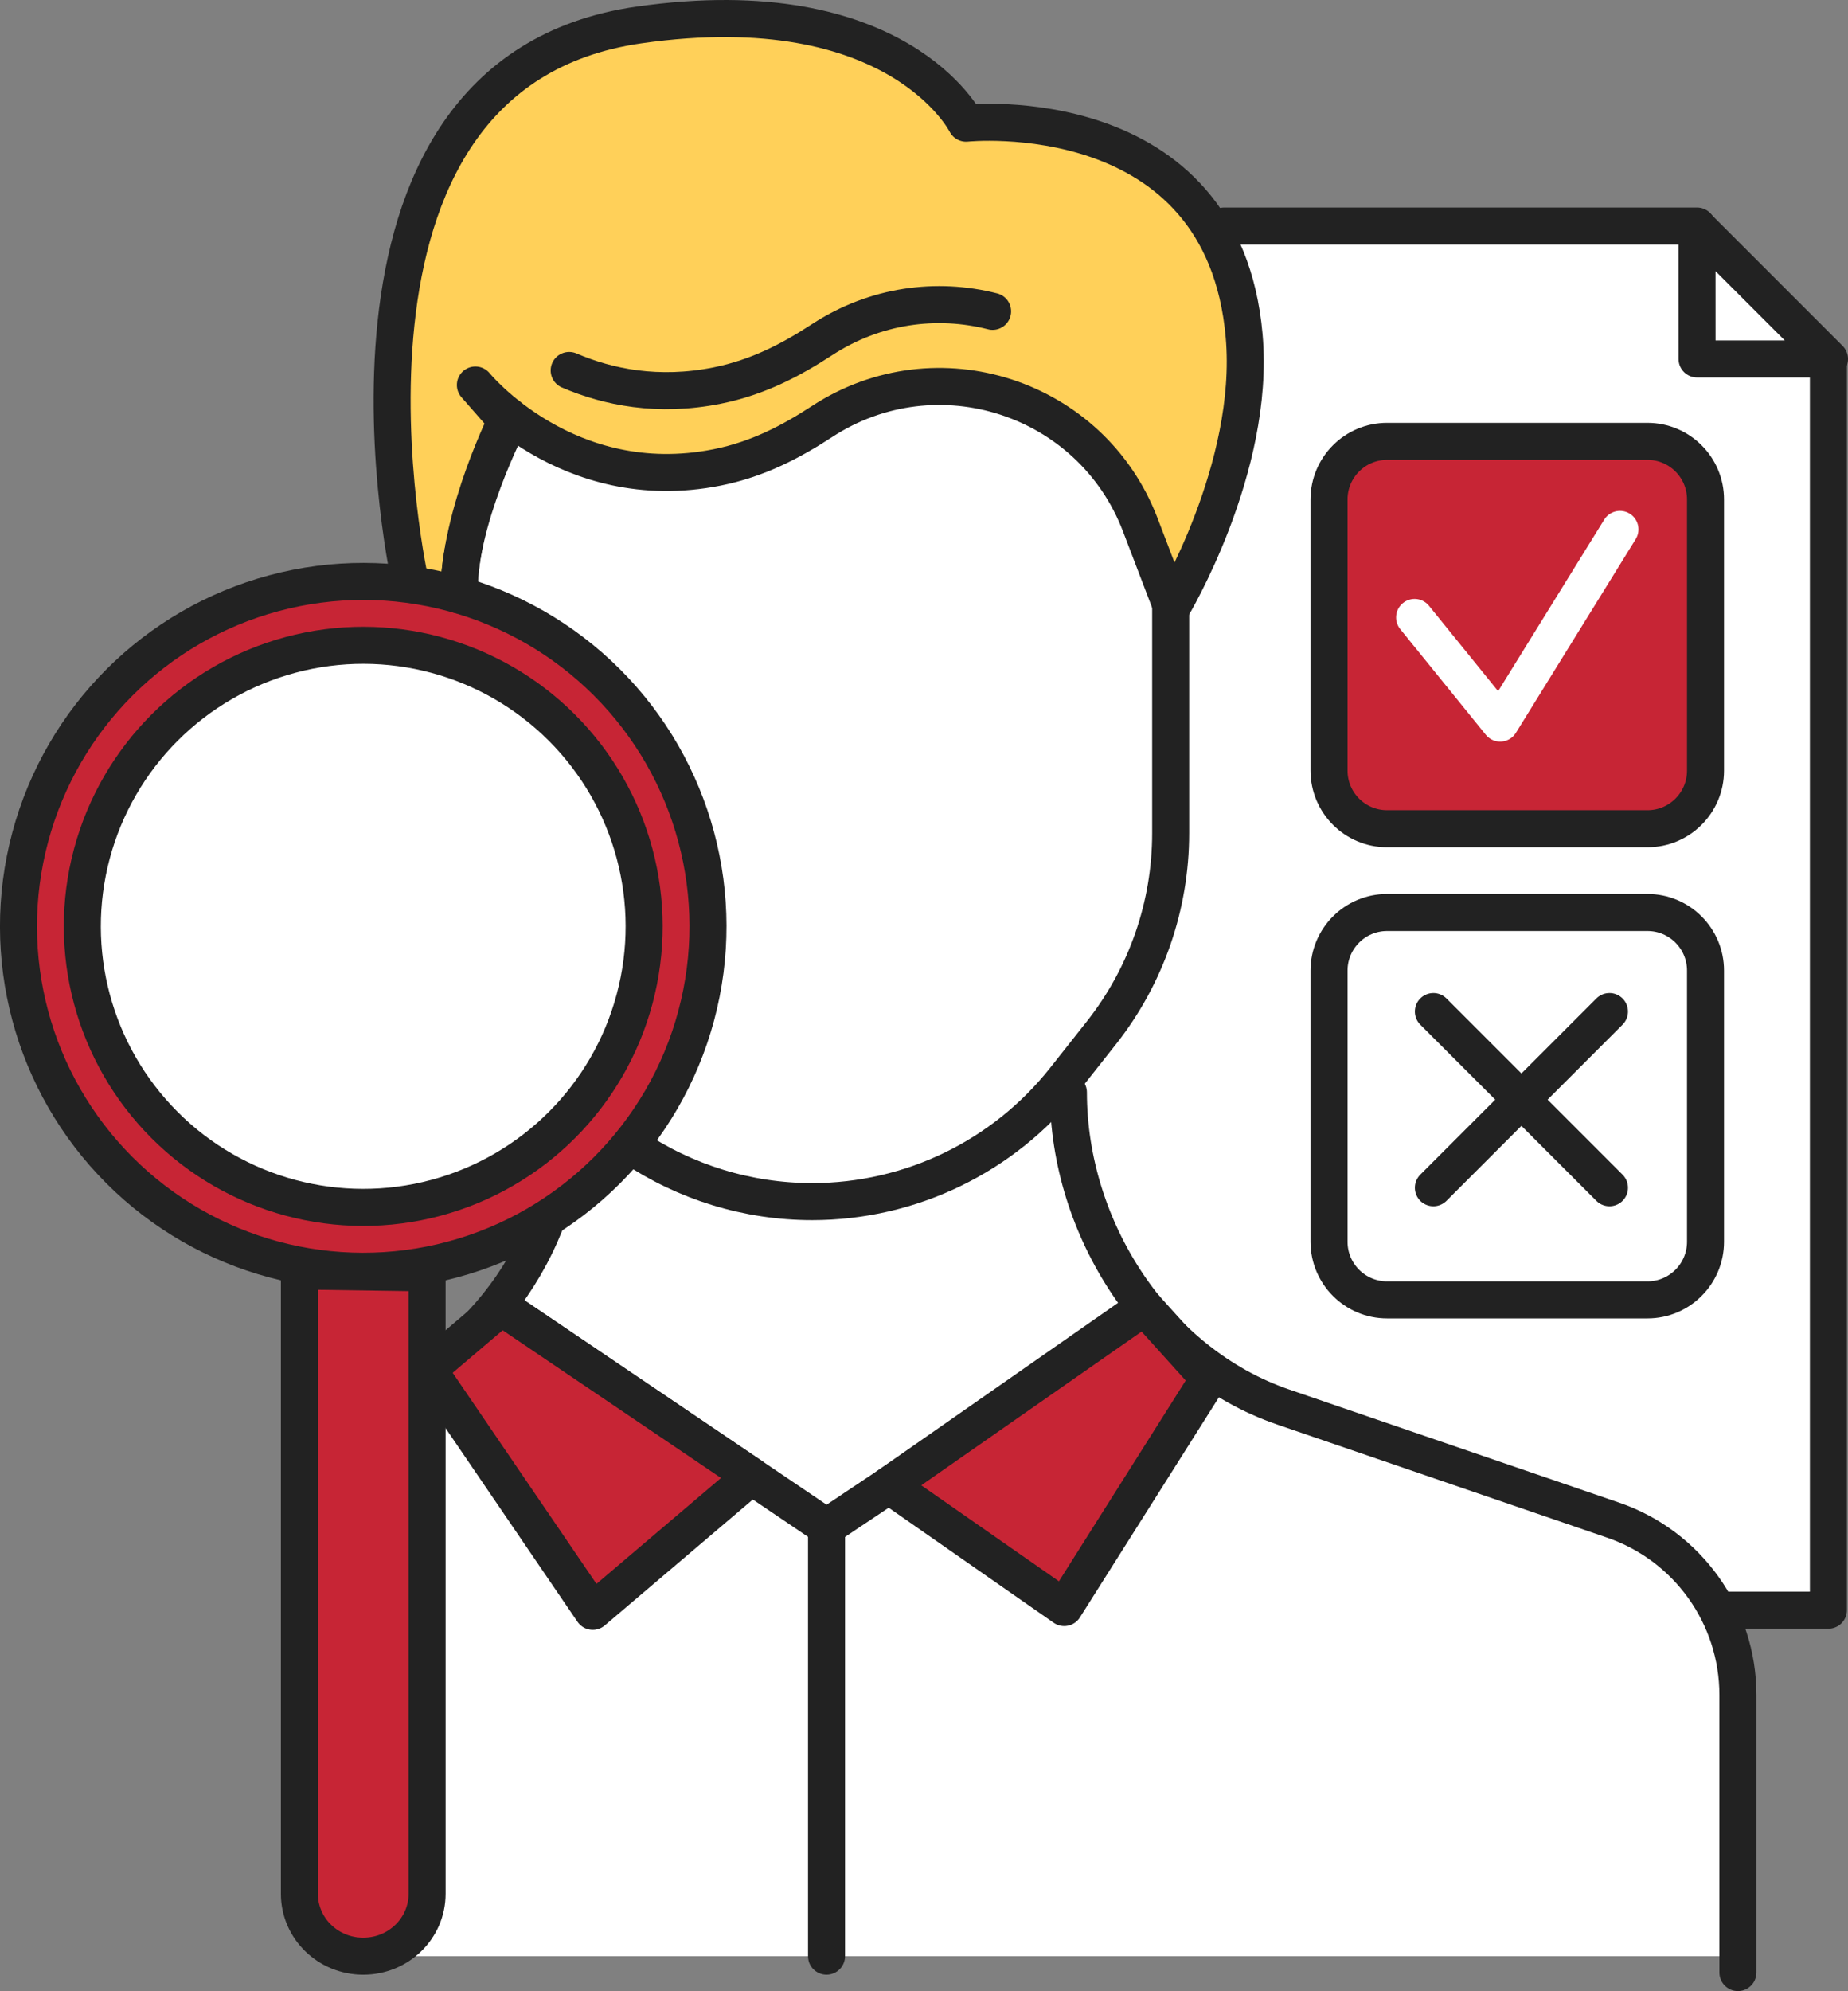
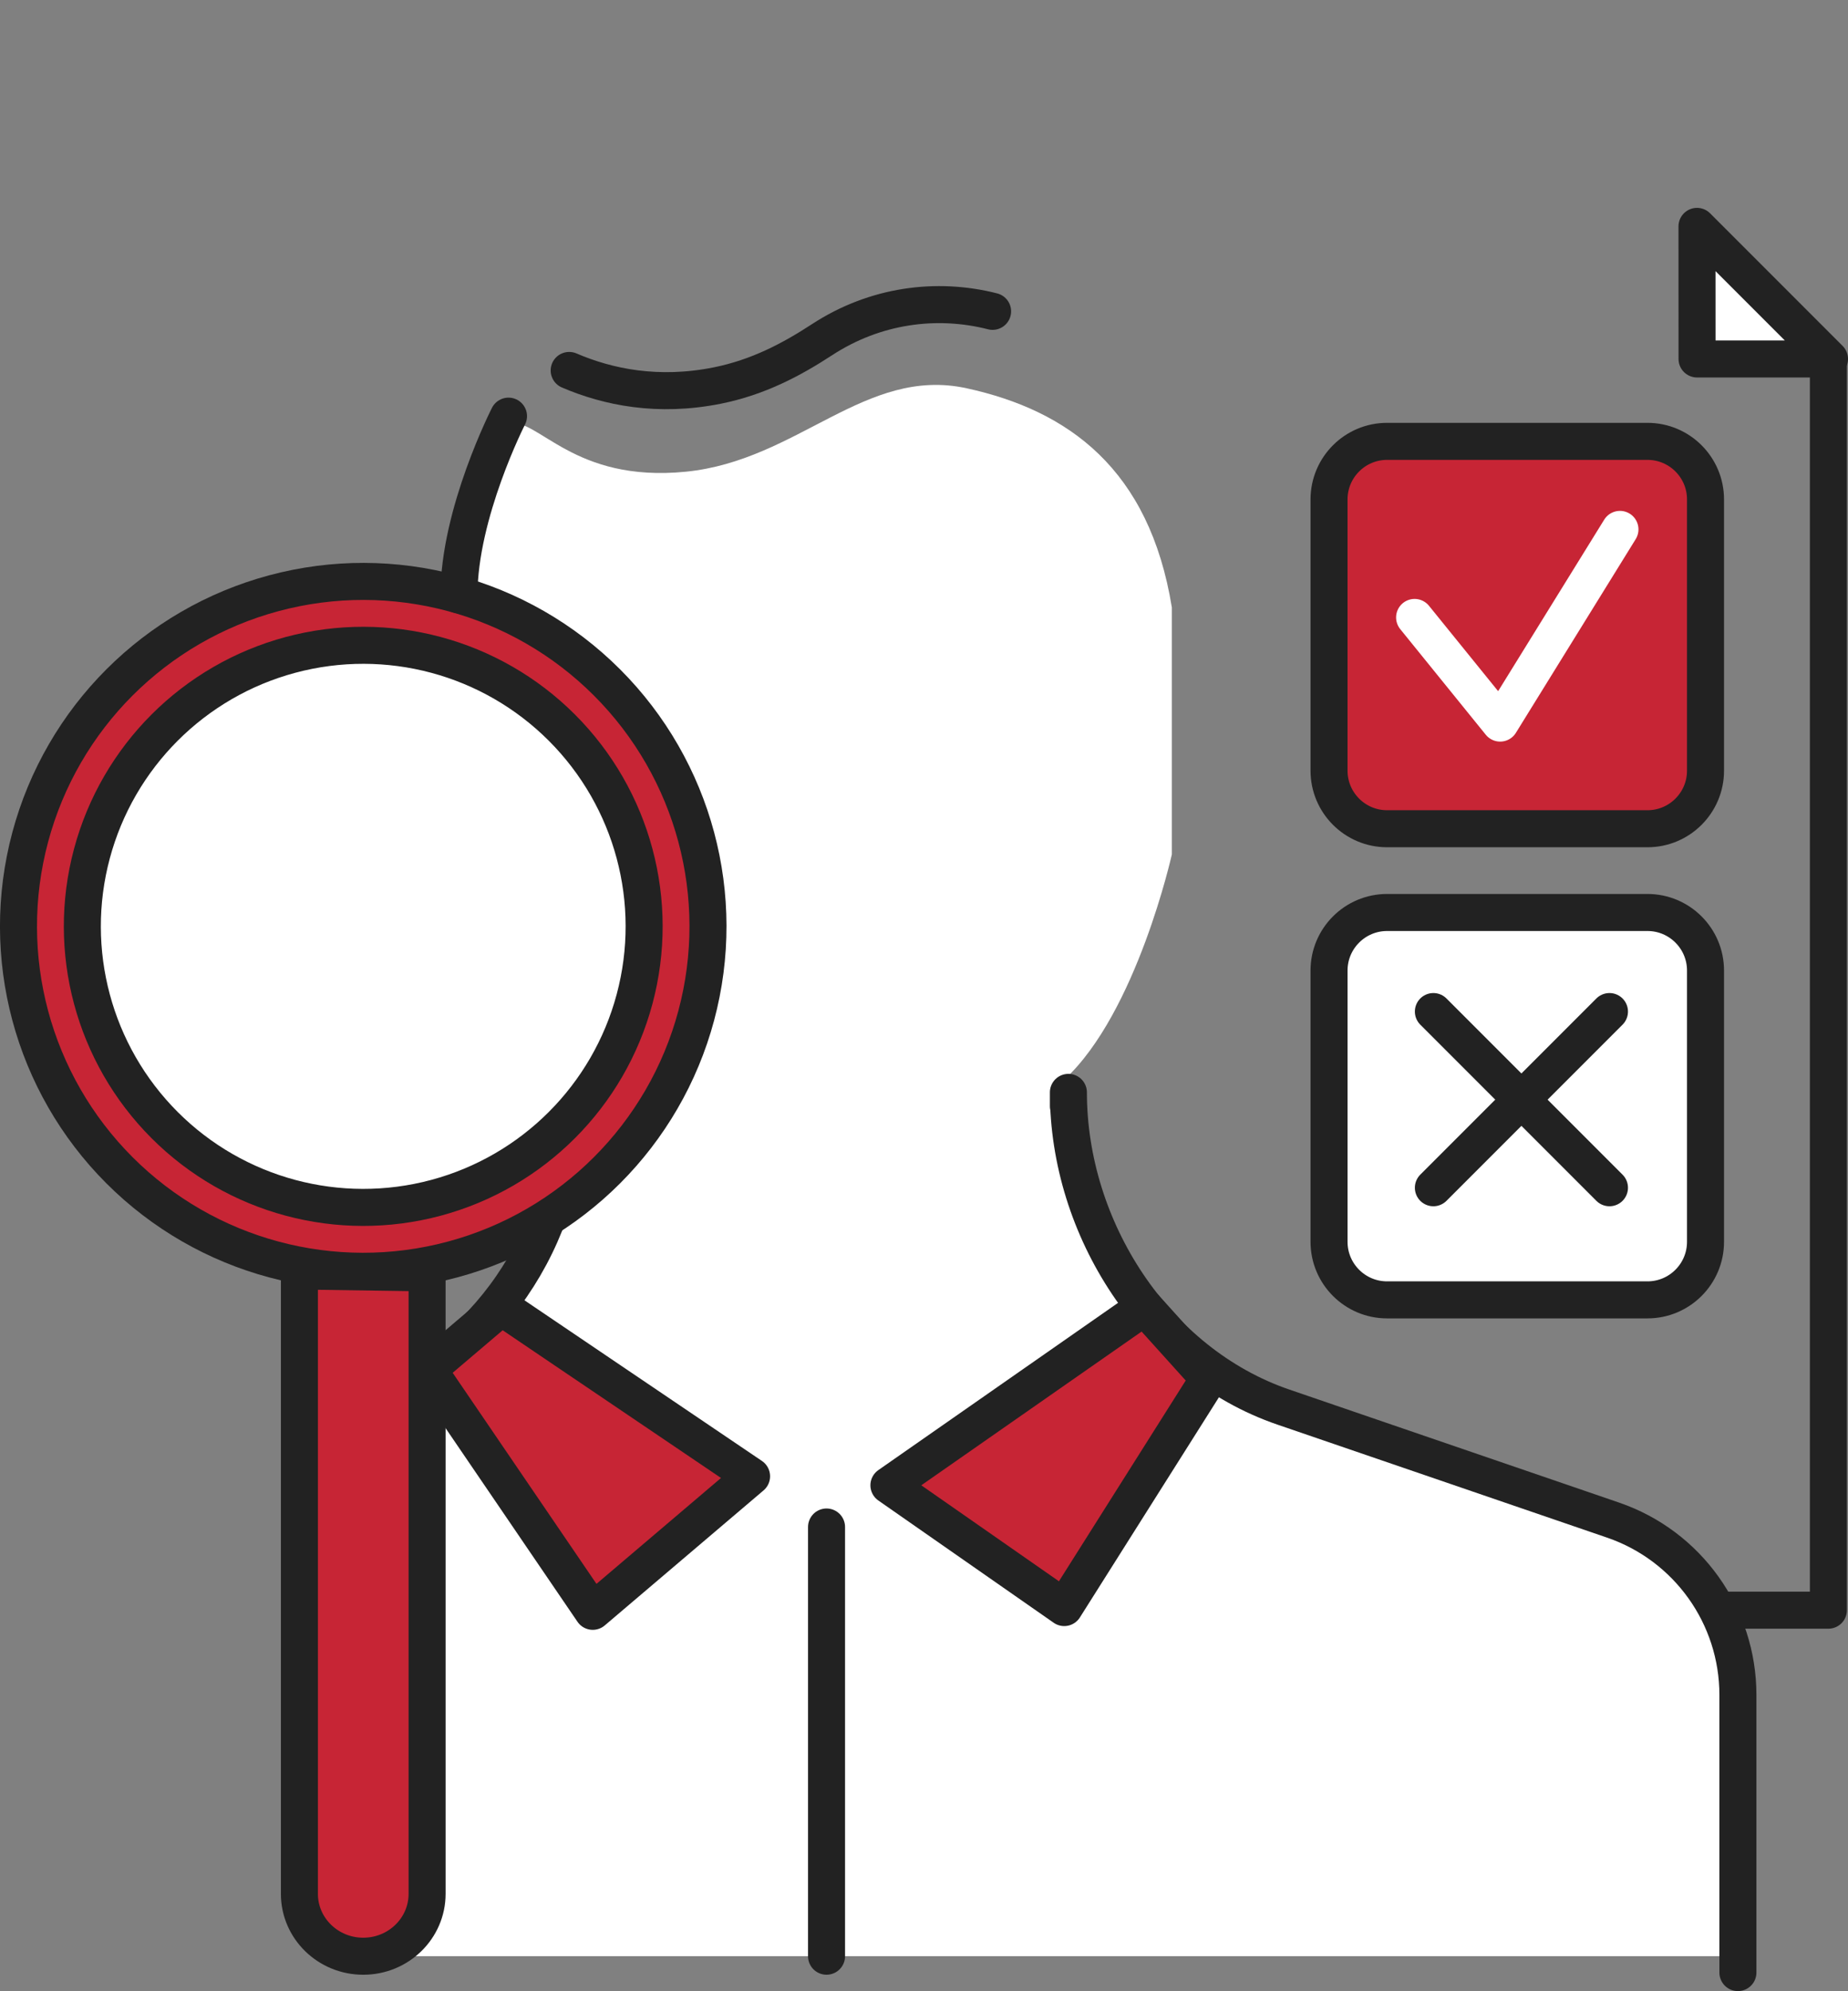
<svg xmlns="http://www.w3.org/2000/svg" id="_레이어_2" data-name="레이어 2" viewBox="0 0 1151.7 1240.21">
  <rect x="0" y="0" width="1151.7" height="1240.21" fill="#808080" stroke="none" />
  <defs>
    <style>
      .cls-1, .cls-2 {
        fill: #fff;
      }

      .cls-3, .cls-4, .cls-5, .cls-2 {
        stroke: #222;
      }

      .cls-3, .cls-4, .cls-5, .cls-2, .cls-6 {
        stroke-linecap: round;
        stroke-linejoin: round;
        stroke-width: 23.07px;
      }

      .cls-3, .cls-6 {
        fill: none;
      }

      .cls-4 {
        fill: #c72535;
      }

      .cls-5 {
        fill: #ffd059;
      }

      .cls-6 {
        stroke: #fff;
      }
    </style>
  </defs>
  <g id="Layer_1" data-name="Layer 1">
    <g>
      <path class="cls-1" d="m312.48,814.13l-45.74,38.88-40.35,365.47h856.71v-162.72s-2.78-83.2-77.81-108.91c-75.03-25.71-213.44-57.56-275.71-114.52l-16.38-18.19h-400.72Z" />
-       <polygon class="cls-1" points="709.64 141.01 1057.59 141.01 1140.16 223.59 1139.48 1002.94 618.61 1002.94 618.61 216.54 709.64 141.01" />
      <path class="cls-1" d="m278.31,378.36s19.73-111.89,38.6-114.94c18.86-3.05,40.54,37.4,110.57,30.39,70.03-7.01,111.68-65.77,174.97-51.96,63.29,13.81,113.86,50.23,127.86,136.51v153.84s-21.86,98.4-66.78,140.06c0,0,12.28,122.11,49.67,141.87l-198.09,137.01-202.63-137.01,60.44-110.31-94.6-325.46Z" />
      <g>
        <g>
-           <path class="cls-3" d="m394.21,714.31c32.71,22,71.59,34.15,111.96,34.15h0c61.34,0,119.31-28.07,157.36-76.19l22.8-28.84c28.01-35.42,43.24-79.26,43.24-124.41v-140.65" />
-           <path class="cls-5" d="m255.97,364.18S184.11,46.13,398.19,15.55c161.79-23.11,203.89,61.17,203.89,61.17,0,0,160.17-16.68,173.3,132.53,7.25,82.33-45.07,169.12-45.07,169.12l-19.7-51.53c-30.5-79.77-126.79-110.96-198.3-64.28-18.87,12.32-39.71,23.45-65.34,28.57-93.68,18.74-150.71-51.31-150.71-51.31l20.67,23.6s-31.72,60.86-30.86,107.12l-30.08-6.38" />
          <path class="cls-3" d="m354.72,230.75c24.26,10.42,55.42,16.77,92.23,9.41,25.63-5.13,46.47-16.26,65.34-28.57,33.12-21.62,71.56-26.53,106.31-17.66" />
          <path class="cls-3" d="m665.84,688.99v-8.57c0,84.67,53.81,168.55,133.91,196l184.76,63.3,20.77,7.12c46.54,15.95,77.81,59.71,77.81,108.91h0v172.92" />
          <path class="cls-3" d="m339.66,762.25c-14.61,36.7-39.98,68.43-72.93,90.76" />
-           <polyline class="cls-3" points="312.48 814.13 515.11 951.14 704.36 824.68" />
          <g>
            <polygon class="cls-4" points="468.39 919.55 369.42 1003.66 266.74 853.01 312.48 814.13 468.39 919.55" />
            <polygon class="cls-4" points="753.38 858.66 663.25 1001.31 553.99 925.16 713.2 814.13 753.38 858.66" />
          </g>
          <line class="cls-3" x1="515.11" y1="951.14" x2="515.11" y2="1218.48" />
        </g>
        <g>
          <circle class="cls-4" cx="226.38" cy="577" r="214.85" transform="translate(-341.7 329.08) rotate(-45)" />
          <circle class="cls-2" cx="226.38" cy="577" r="175.06" transform="translate(-341.7 329.08) rotate(-45)" />
          <path class="cls-4" d="m186.6,1179.62v-387.94l79.57,1.16v386.79c0,21.46-17.81,38.86-39.79,38.86h0c-21.97,0-39.79-17.4-39.79-38.86Z" />
        </g>
        <g>
-           <line class="cls-3" x1="1057.59" y1="140.79" x2="762.97" y2="140.79" />
          <polyline class="cls-3" points="1071.62 1002.94 1139.48 1002.94 1139.48 223.59" />
          <g>
-             <path class="cls-4" d="m864.44,274.91h162.29c19.96,0,36.17,16.21,36.17,36.17v168.95c0,19.96-16.21,36.17-36.17,36.17h-162.29c-19.96,0-36.17-16.21-36.17-36.17v-168.95c0-19.96,16.21-36.17,36.17-36.17Z" />
+             <path class="cls-4" d="m864.44,274.91h162.29c19.96,0,36.17,16.21,36.17,36.17v168.95c0,19.96-16.21,36.17-36.17,36.17h-162.29c-19.96,0-36.17-16.21-36.17-36.17v-168.95c0-19.96,16.21-36.17,36.17-36.17" />
            <polyline class="cls-6" points="881.6 384.59 934.92 450.39 1009.58 329.75" />
          </g>
          <path class="cls-2" d="m864.44,568.37h162.29c19.96,0,36.17,16.21,36.17,36.17v168.95c0,19.96-16.21,36.17-36.17,36.17h-162.29c-19.96,0-36.17-16.21-36.17-36.17v-168.95c0-19.96,16.21-36.17,36.17-36.17Z" />
          <g>
            <line class="cls-3" x1="893.3" y1="630.08" x2="1003.04" y2="739.82" />
            <line class="cls-3" x1="1003.04" y1="630.08" x2="893.3" y2="739.82" />
          </g>
        </g>
        <path class="cls-3" d="m316.91,259.21s-30.86,60.37-30.86,111.34" />
      </g>
      <polygon class="cls-2" points="1057.59 141.01 1059.05 142.48 1140.16 223.59 1057.62 223.59 1057.59 141.01" />
    </g>
  </g>
</svg>